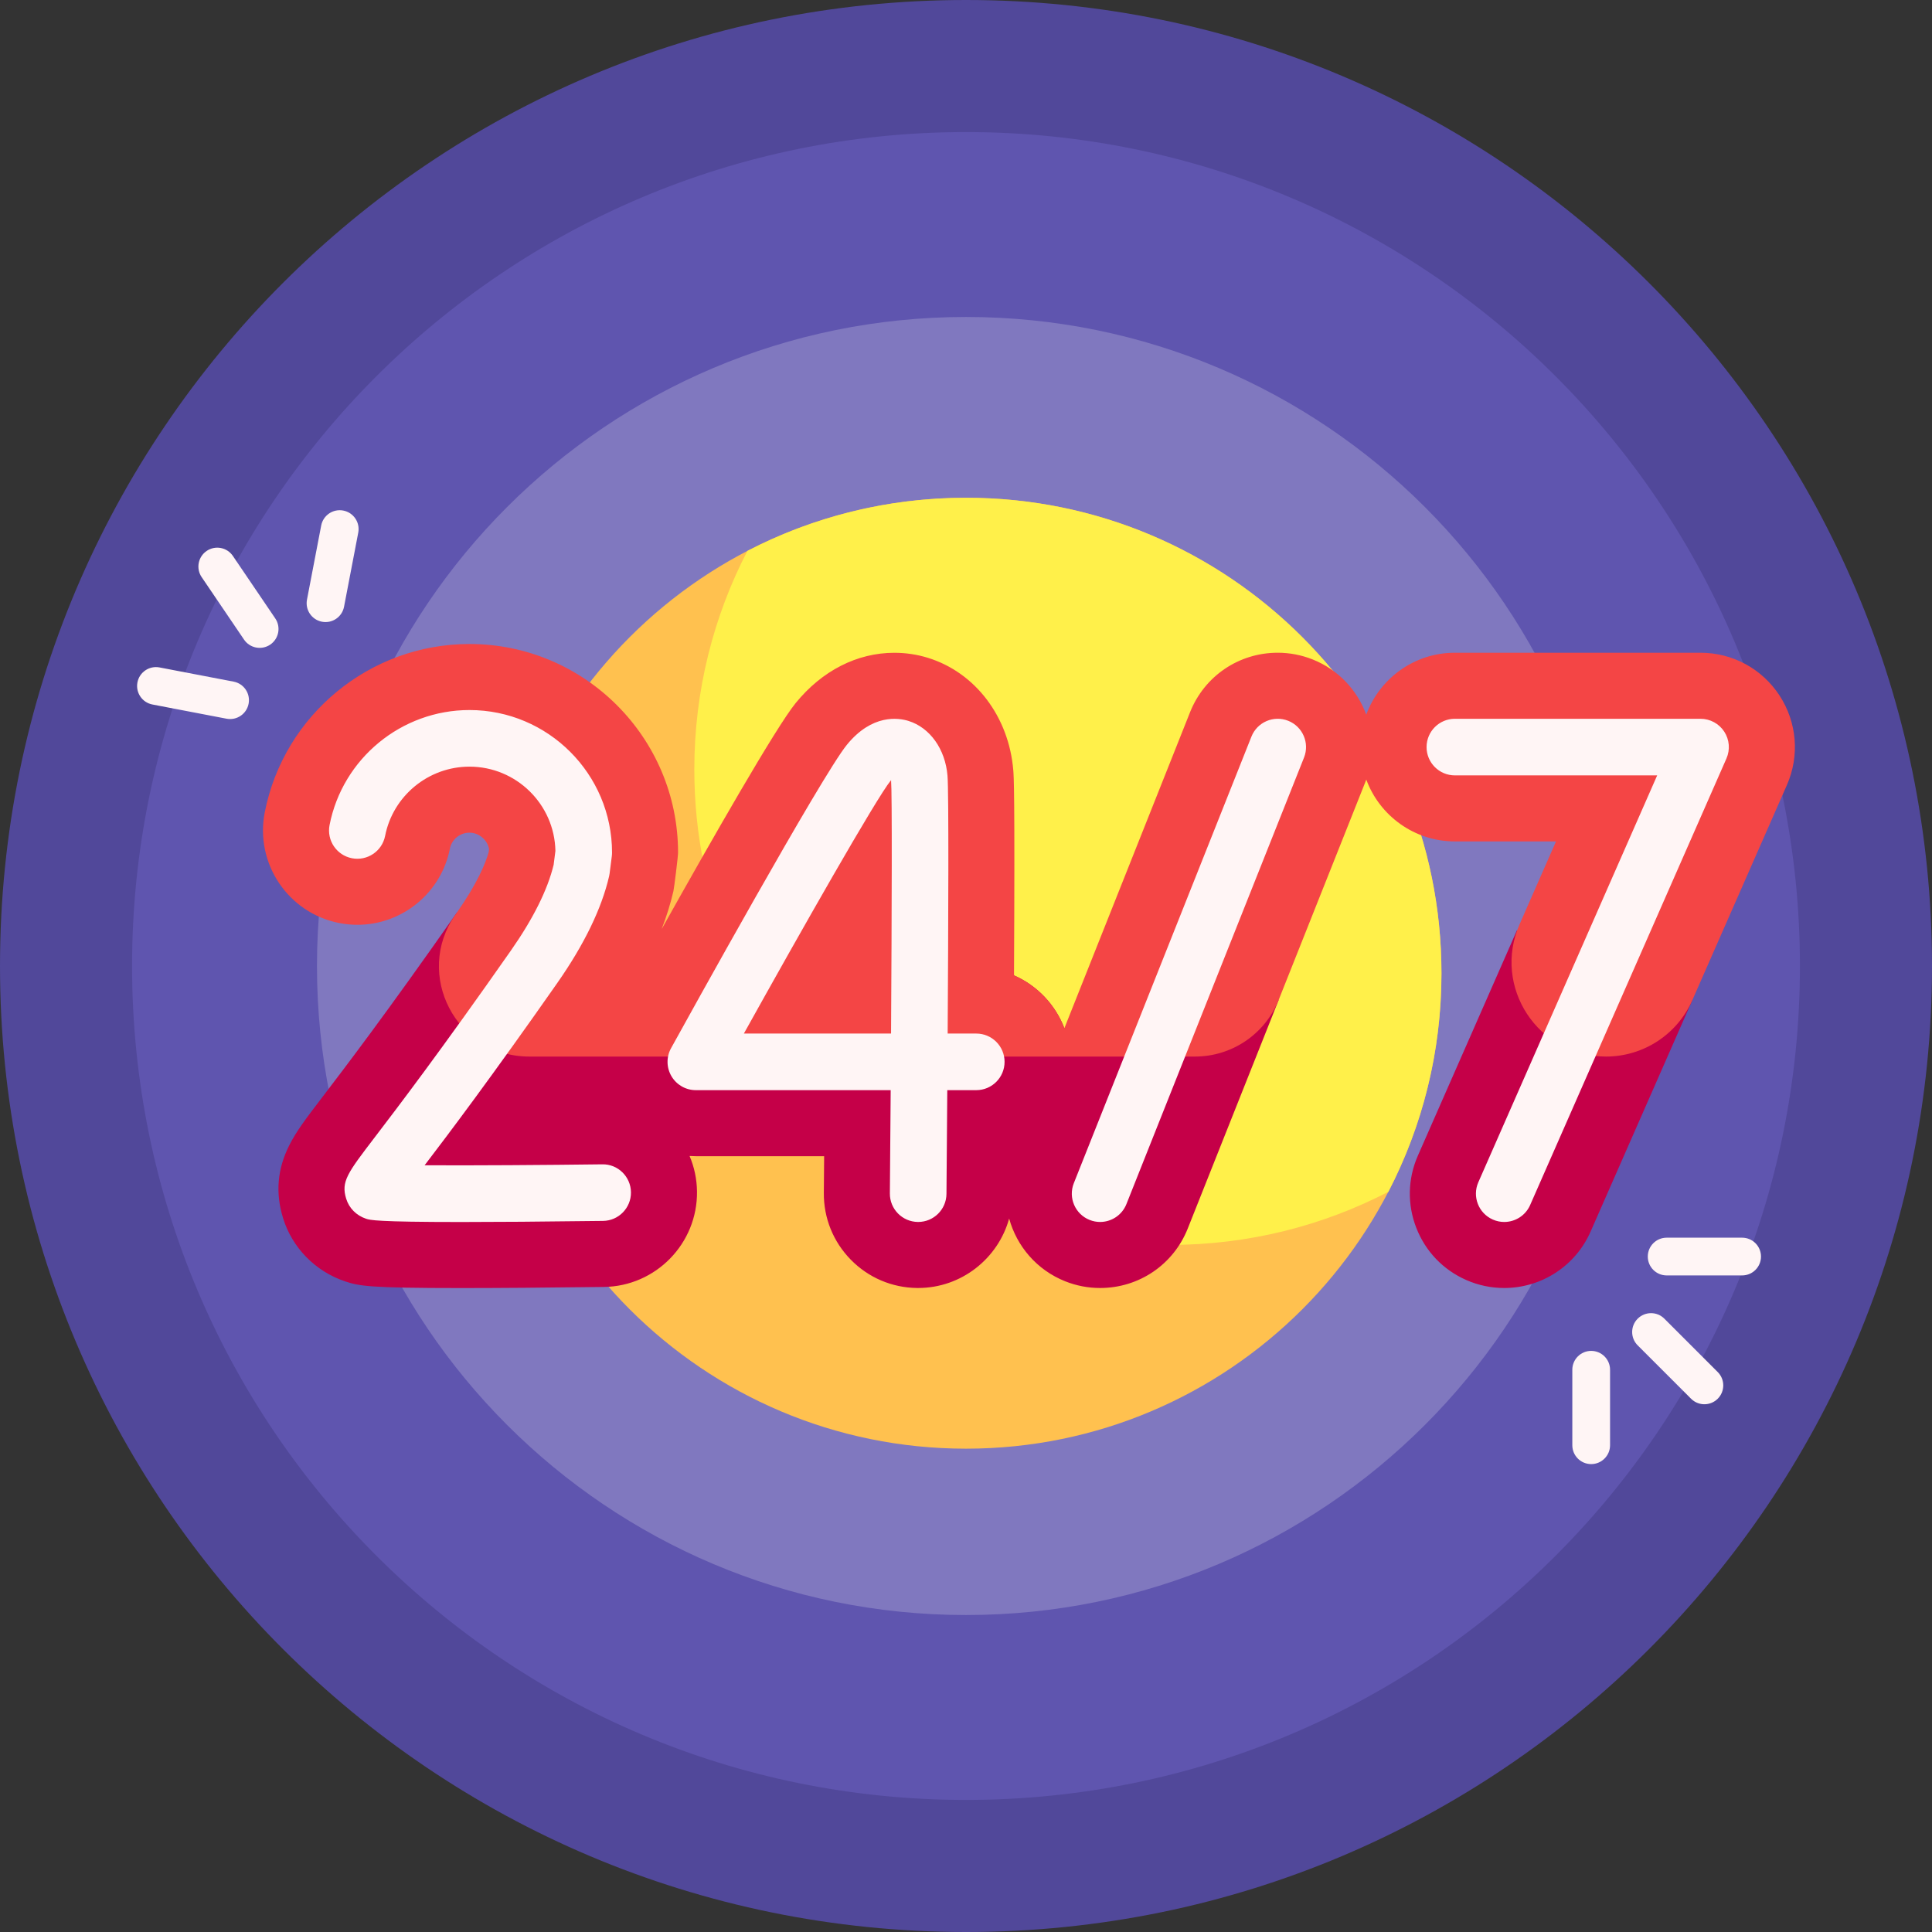
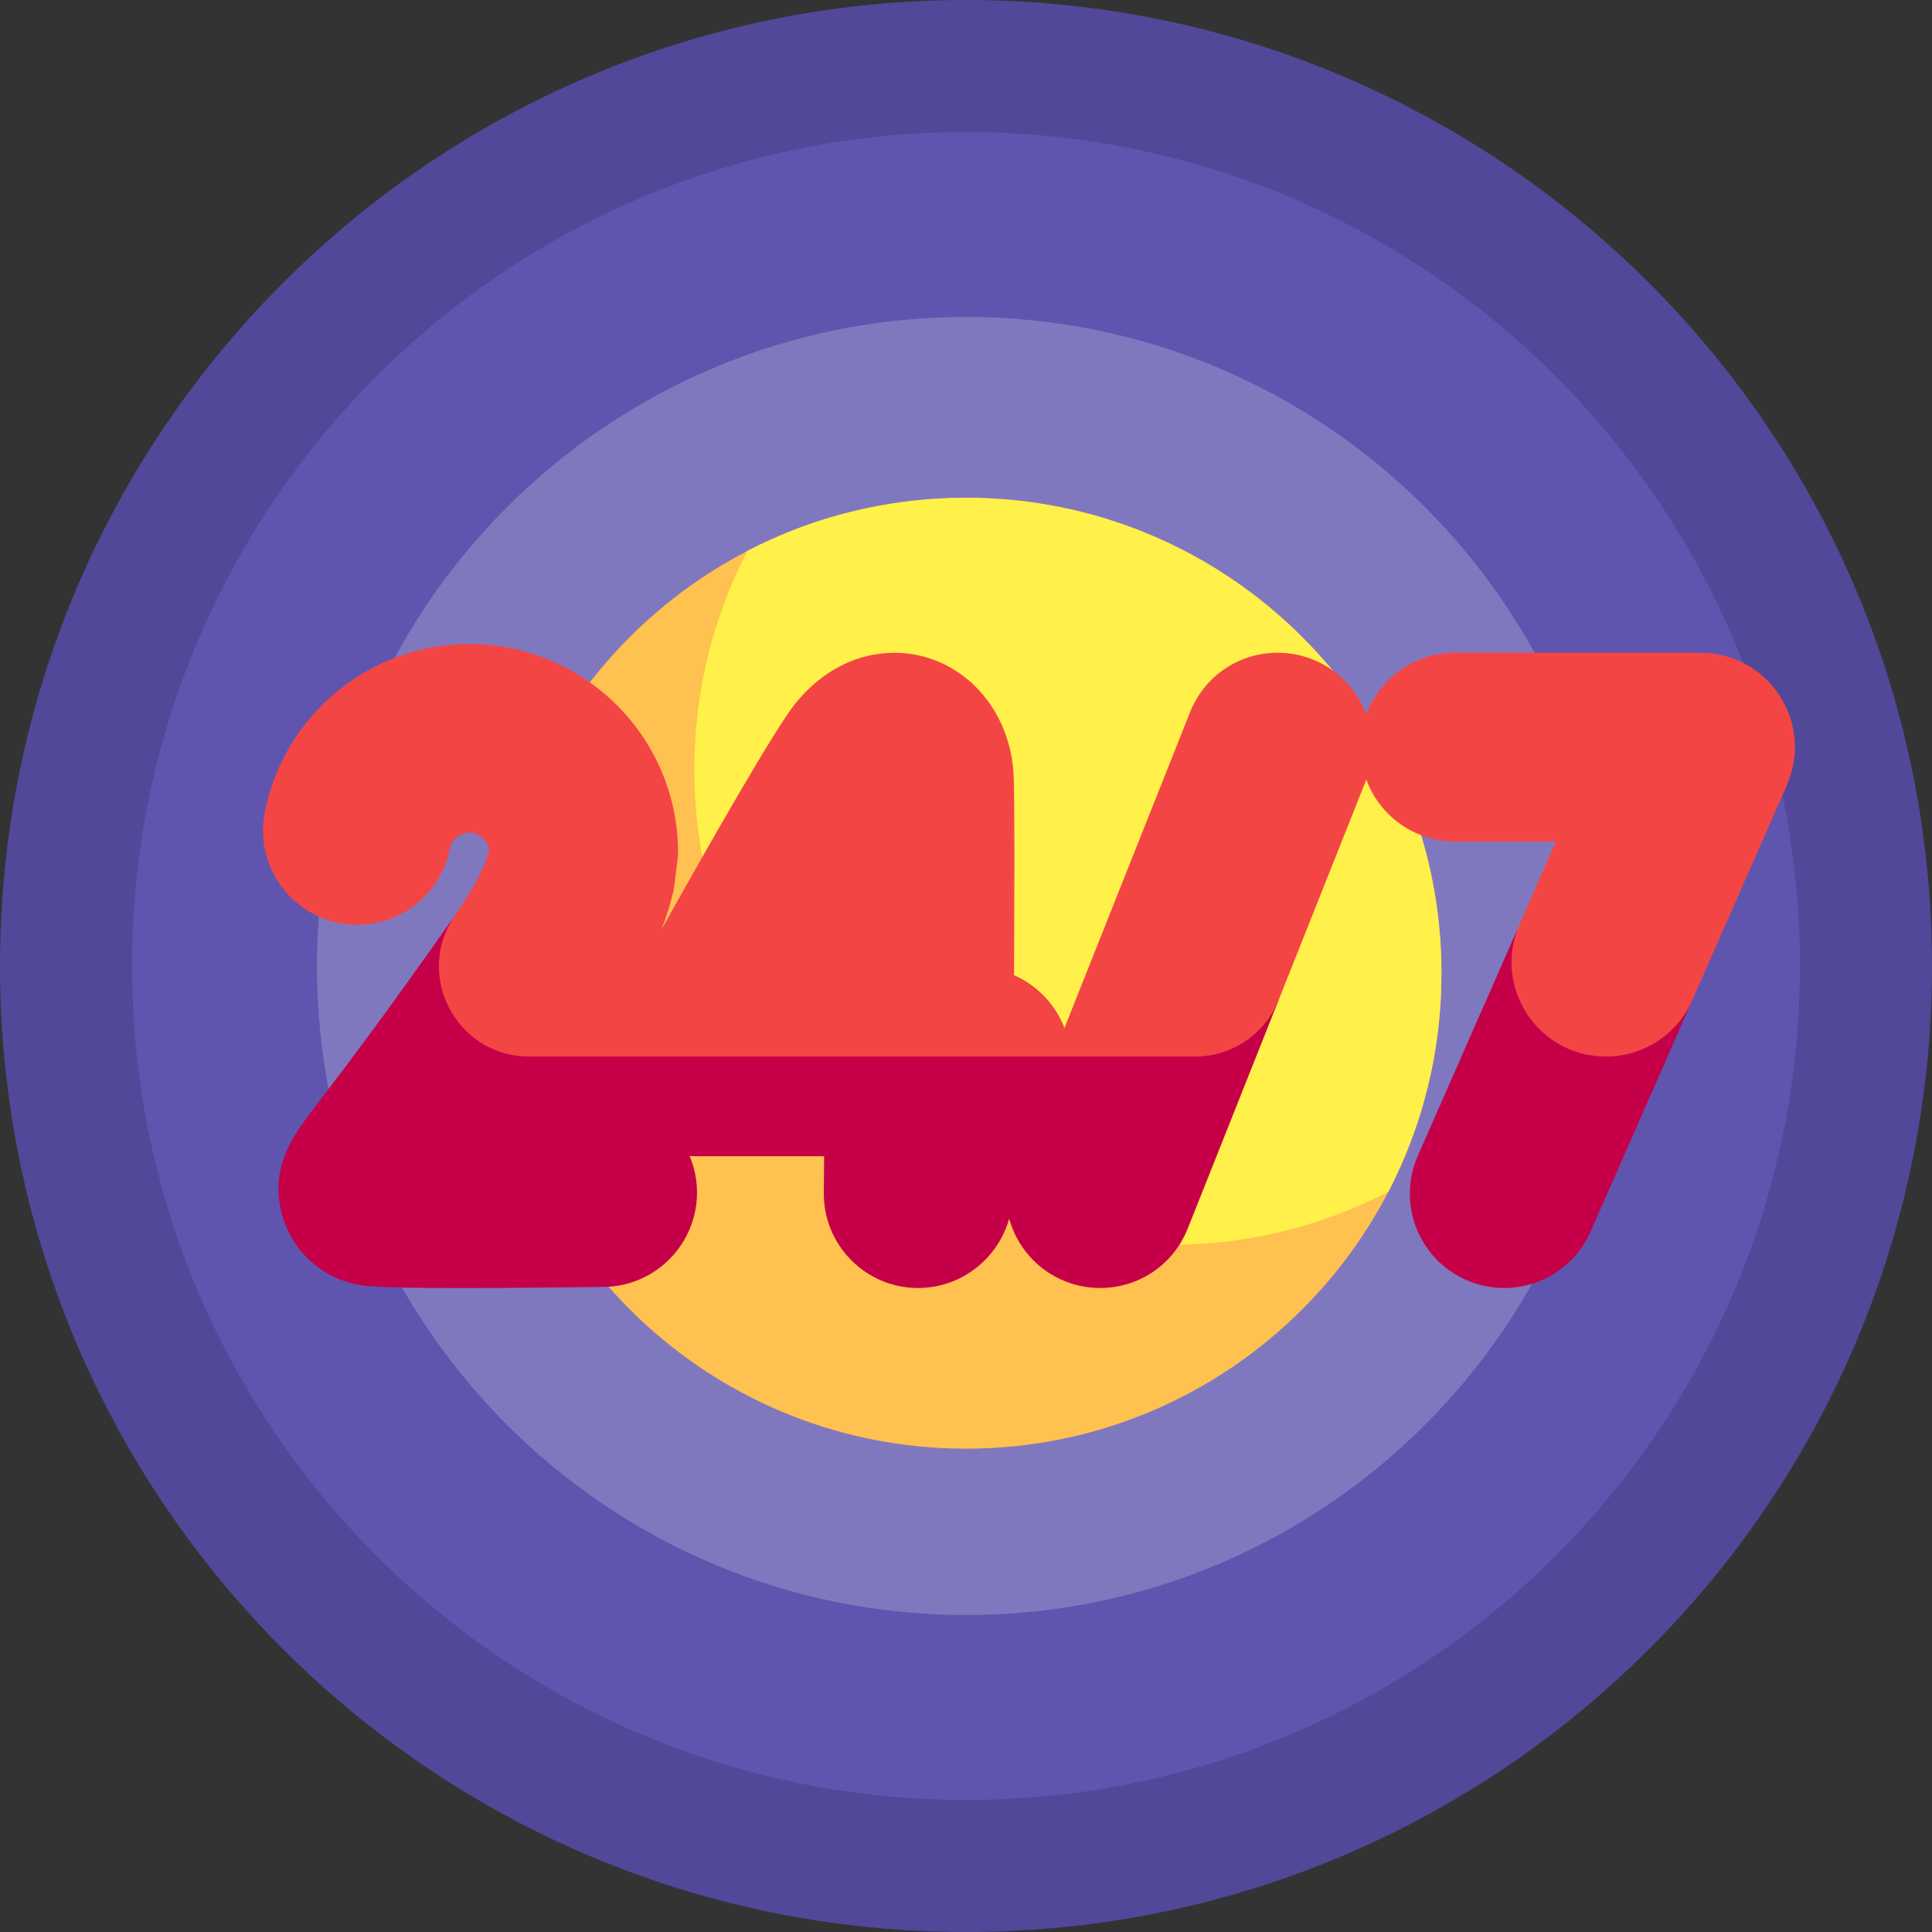
<svg xmlns="http://www.w3.org/2000/svg" id="Capa_1" enable-background="new 0 0 512 512" height="512" viewBox="0 0 512 512" width="512">
  <rect x="0" y="0" width="512" height="512" fill="#333333" stroke="none" />
  <g>
    <path d="m512 256c0 141.385-114.615 256-256 256s-256-114.615-256-256 114.615-256 256-256 256 114.615 256 256z" fill="#51489a" />
    <path d="m477 256c0 122.055-98.945 221-221 221s-221-98.945-221-221 98.945-221 221-221 221 98.945 221 221z" fill="#5f55af" />
    <path d="m428 256c0 94.993-77.007 172-172 172s-172-77.007-172-172 77.007-172 172-172 172 77.007 172 172z" fill="#8078bf" />
    <path d="m382 257.915c0 69.588-56.412 126-126 126s-126-56.412-126-126 56.412-126 126-126 126 56.412 126 126z" fill="#ffc14f" />
    <path d="m382 257.915c0 20.885-5.081 40.583-14.075 57.925-17.342 8.994-37.04 14.075-57.925 14.075-69.588 0-126-56.412-126-126 0-20.885 5.081-40.583 14.075-57.925 17.342-8.994 37.04-14.075 57.925-14.075 69.588 0 126 56.412 126 126z" fill="#fff04a" />
    <path d="m338.884 264.94-24.116 60.632c-3.809 9.574-12.928 15.761-23.232 15.761-3.169 0-6.277-.596-9.237-1.772-7.569-3.011-12.856-9.33-14.865-16.638-2.912 10.585-12.648 18.407-24.11 18.408l-.309-.002c-6.634-.077-12.861-2.731-17.521-7.473-4.682-4.763-7.229-11.063-7.17-17.741l.081-9.713h-34.002c-.555 0-1.108-.019-1.661-.056 1.256 2.957 1.927 6.136 1.968 9.398.172 13.783-10.901 25.137-24.684 25.312-15.416.193-28.136.292-37.807.292-24.416 0-27.062-.539-30.722-1.759-7.9-2.633-14.063-8.906-16.485-16.779-2.054-6.679-1.522-12.979 1.628-19.259 1.897-3.783 4.478-7.162 8.753-12.76 5.966-7.812 17.058-22.336 35.652-48.904.946-1.352 55.359 1.59 54.289 4.363 1.497-2.674 93.432 4.304 93.392 12.241 6.221 2.723 10.982 7.832 13.345 14.001zm63.139-18.443-26.276 59.774c-2.688 6.113-2.833 12.907-.411 19.129 2.423 6.224 7.124 11.131 13.238 13.818 3.194 1.404 6.577 2.115 10.055 2.115 9.917 0 18.902-5.866 22.891-14.943l26.96-61.329z" fill="#c50048" />
    <path d="m471.593 184.319c4.632 7.097 5.362 15.966 1.952 23.726l-25.063 57.016c-3.992 9.078-12.971 14.939-22.888 14.939-18.048 0-30.149-18.539-22.886-35.061l9.651-21.955h-26.807c-10.761 0-19.956-6.834-23.472-16.39-.077.21-.157.42-.24.629l-22.956 57.716c-3.616 9.093-12.412 15.06-22.198 15.06h-176.439c-19.333 0-30.656-21.759-19.566-37.594.121-.172.242-.345.363-.519 5.409-7.729 7.586-12.961 8.458-16.03l.108-.841c-.451-2.459-2.68-4.347-5.199-4.347-2.521 0-4.701 1.779-5.183 4.229-2.296 11.696-12.61 20.185-24.524 20.185-1.612 0-3.235-.158-4.826-.47-13.527-2.657-22.37-15.823-19.713-29.35 5.075-25.839 27.889-44.594 54.246-44.594 30.483 0 55.283 24.8 55.283 55.283 0 1.061-1.041 9.398-1.231 10.223-.763 3.29-1.807 6.65-3.13 10.076 13.463-24.049 30.323-53.542 35.531-59.933 7.002-8.591 16.287-13.322 26.144-13.322 3.049 0 6.045.449 8.905 1.336 12.557 3.889 21.436 15.579 22.619 29.78.133 1.586.441 5.28.192 54.38 6.221 2.723 10.982 7.832 13.345 14.001l33.31-83.75c3.81-9.574 12.928-15.76 23.231-15.761 3.17 0 6.278.596 9.239 1.772h.001c6.868 2.732 11.858 8.189 14.223 14.637 3.512-9.565 12.711-16.407 23.478-16.407h65.106c8.477.001 16.303 4.239 20.936 11.336z" fill="#f44545" />
-     <path d="m434.004 349.464c1.953-1.953 5.118-1.953 7.071 0l14.142 14.142c1.953 1.953 1.953 5.118 0 7.071-1.953 1.953-5.118 1.953-7.071 0l-14.142-14.142c-1.953-1.952-1.953-5.118 0-7.071zm7.677-11.464h20c2.761 0 5-2.239 5-5 0-2.761-2.239-5-5-5h-20c-2.761 0-5 2.239-5 5 0 2.761 2.239 5 5 5zm-25 25v20c0 2.761 2.239 5 5 5 2.761 0 5-2.239 5-5v-20c0-2.761-2.239-5-5-5-2.761 0-5 2.239-5 5zm-343.735-199.116-11.227-16.552c-1.55-2.285-4.659-2.881-6.945-1.331-2.285 1.55-2.881 4.659-1.331 6.945l11.227 16.552c1.55 2.285 4.659 2.881 6.945 1.331 2.285-1.551 2.881-4.66 1.331-6.945zm-11.03 16.758-19.642-3.765c-2.712-.52-5.332 1.257-5.852 3.969-.52 2.712 1.257 5.332 3.969 5.852l19.642 3.765c2.712.52 5.332-1.257 5.852-3.969.521-2.712-1.257-5.332-3.969-5.852zm29.26-19.846 3.765-19.642c.52-2.712-1.257-5.332-3.969-5.852-2.712-.52-5.332 1.257-5.852 3.969l-3.765 19.642c-.52 2.712 1.257 5.332 3.969 5.852 2.712.52 5.332-1.257 5.852-3.969zm250.209 30.219c-3.852-1.53-8.21.349-9.741 4.197l-47.07 118.347c-1.531 3.849.349 8.21 4.197 9.741.91.361 1.847.533 2.77.533 2.982 0 5.802-1.791 6.972-4.73l47.07-118.347c1.53-3.849-.35-8.21-4.198-9.741zm115.557 2.87c-1.385-2.122-3.747-3.4-6.28-3.4h-65.106c-4.142 0-7.5 3.358-7.5 7.5s3.358 7.5 7.5 7.5h53.616l-47.4 107.829c-1.667 3.792.056 8.217 3.848 9.884.982.432 2.006.636 3.014.636 2.884 0 5.635-1.674 6.87-4.484l52.024-118.347c1.019-2.32.798-4.997-.586-7.118zm-190.72 87.517c0 4.142-3.358 7.5-7.5 7.5h-7.682c-.097 13.591-.187 24.299-.215 27.493-.035 4.12-3.387 7.435-7.498 7.436-.022 0-.044 0-.066 0-4.142-.036-7.471-3.422-7.435-7.564.073-8.433.146-17.784.214-27.364h-51.635c-2.653 0-5.109-1.402-6.458-3.687s-1.39-5.113-.108-7.436c4.061-7.361 39.869-72.152 46.594-80.405 6.683-8.198 13.629-7.156 16.306-6.327 5.705 1.767 9.771 7.465 10.358 14.517.358 4.296.228 38.786.044 68.338h7.582c4.141-.001 7.499 3.357 7.499 7.499zm-30.074-74.591c-.001-.021-.003-.041-.005-.061-.027.033-.055.066-.083.101-3.86 4.736-23.87 39.984-38.925 67.051h39.005c.201-32.534.293-63.67.008-67.091zm-76.529 101.748c-14.869.187-34.592.326-47.089.248 6.363-8.341 17.434-22.98 35.144-48.285 7.127-10.183 11.751-19.704 13.744-28.299.057-.245.102-.493.133-.742l.585-4.578c.041-.316.061-.633.061-.952 0-20.833-16.949-37.783-37.783-37.783-18.015 0-33.606 12.813-37.074 30.467-.798 4.064 1.85 8.006 5.914 8.805 4.064.798 8.007-1.85 8.805-5.914 2.089-10.637 11.491-18.358 22.355-18.358 12.414 0 22.541 9.98 22.778 22.338l-.47 3.678c-1.608 6.635-5.421 14.282-11.337 22.736-18.817 26.885-30.052 41.596-36.087 49.499-7.231 9.468-8.95 11.718-7.557 16.245.775 2.519 2.704 4.459 5.293 5.322.986.329 2.577.86 25.187.86 8.876 0 20.997-.082 37.587-.291 4.142-.052 7.457-3.452 7.405-7.594-.052-4.139-3.458-7.485-7.594-7.402z" fill="#fff5f5" />
  </g>
</svg>